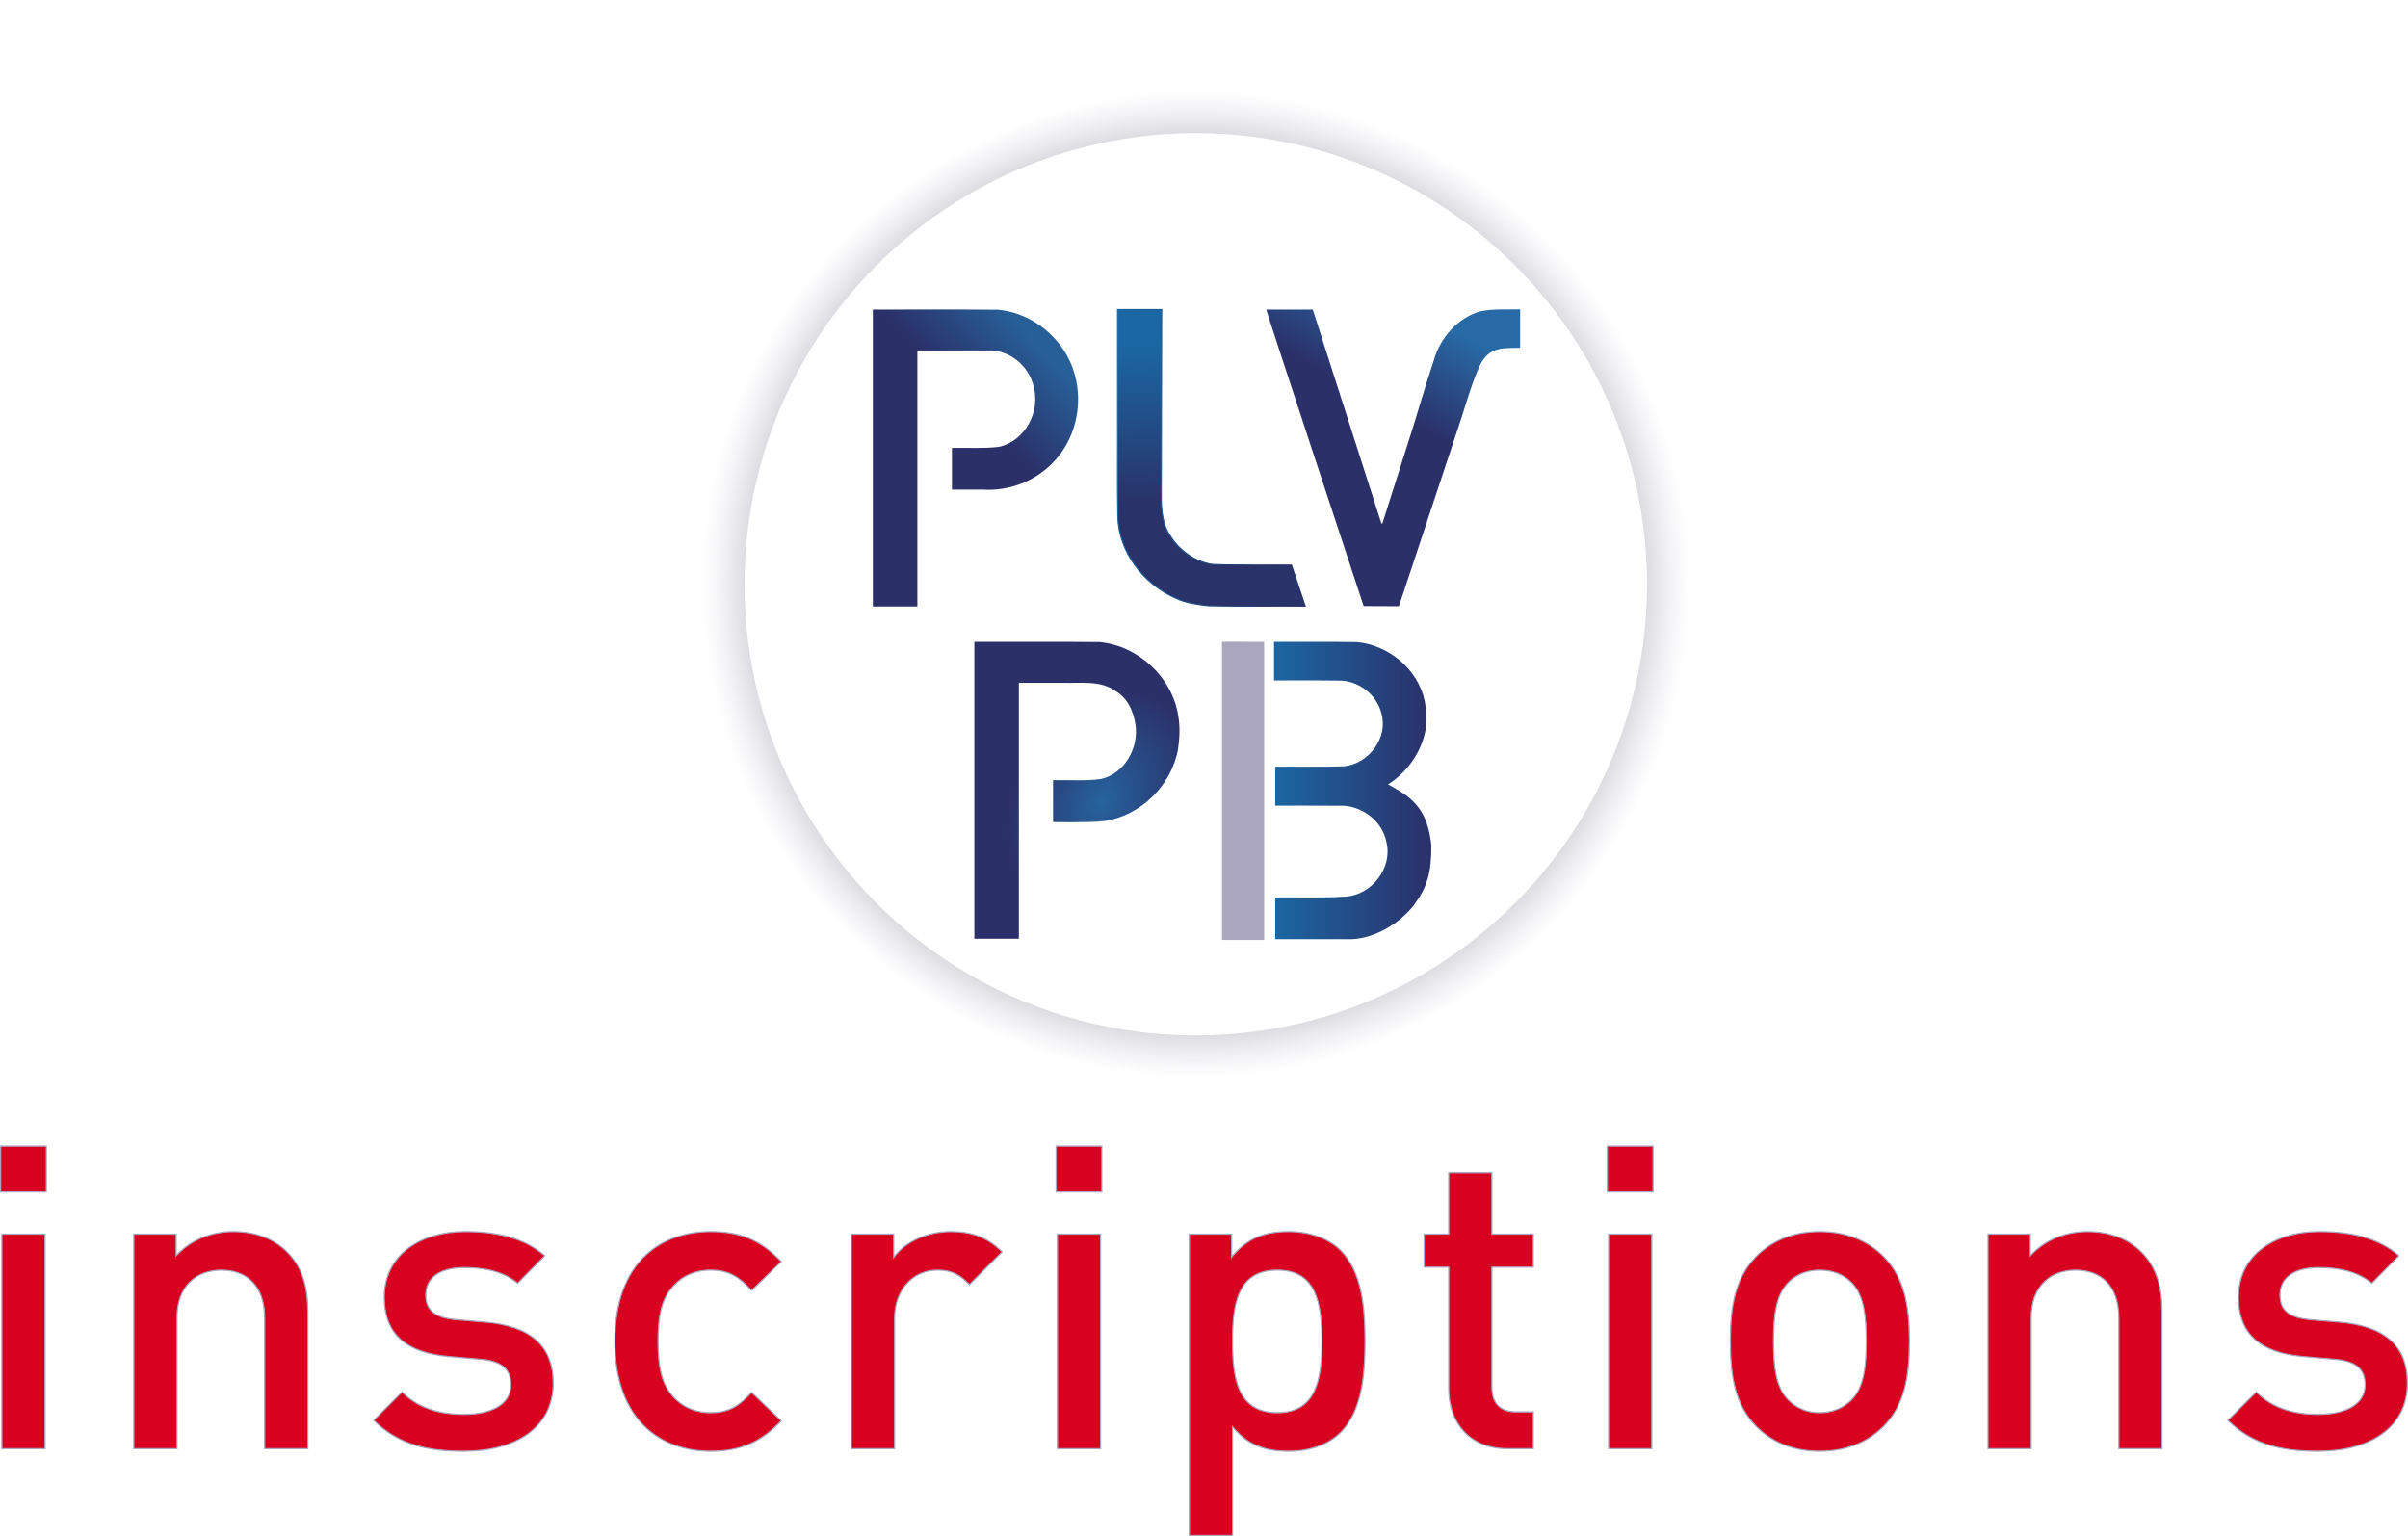
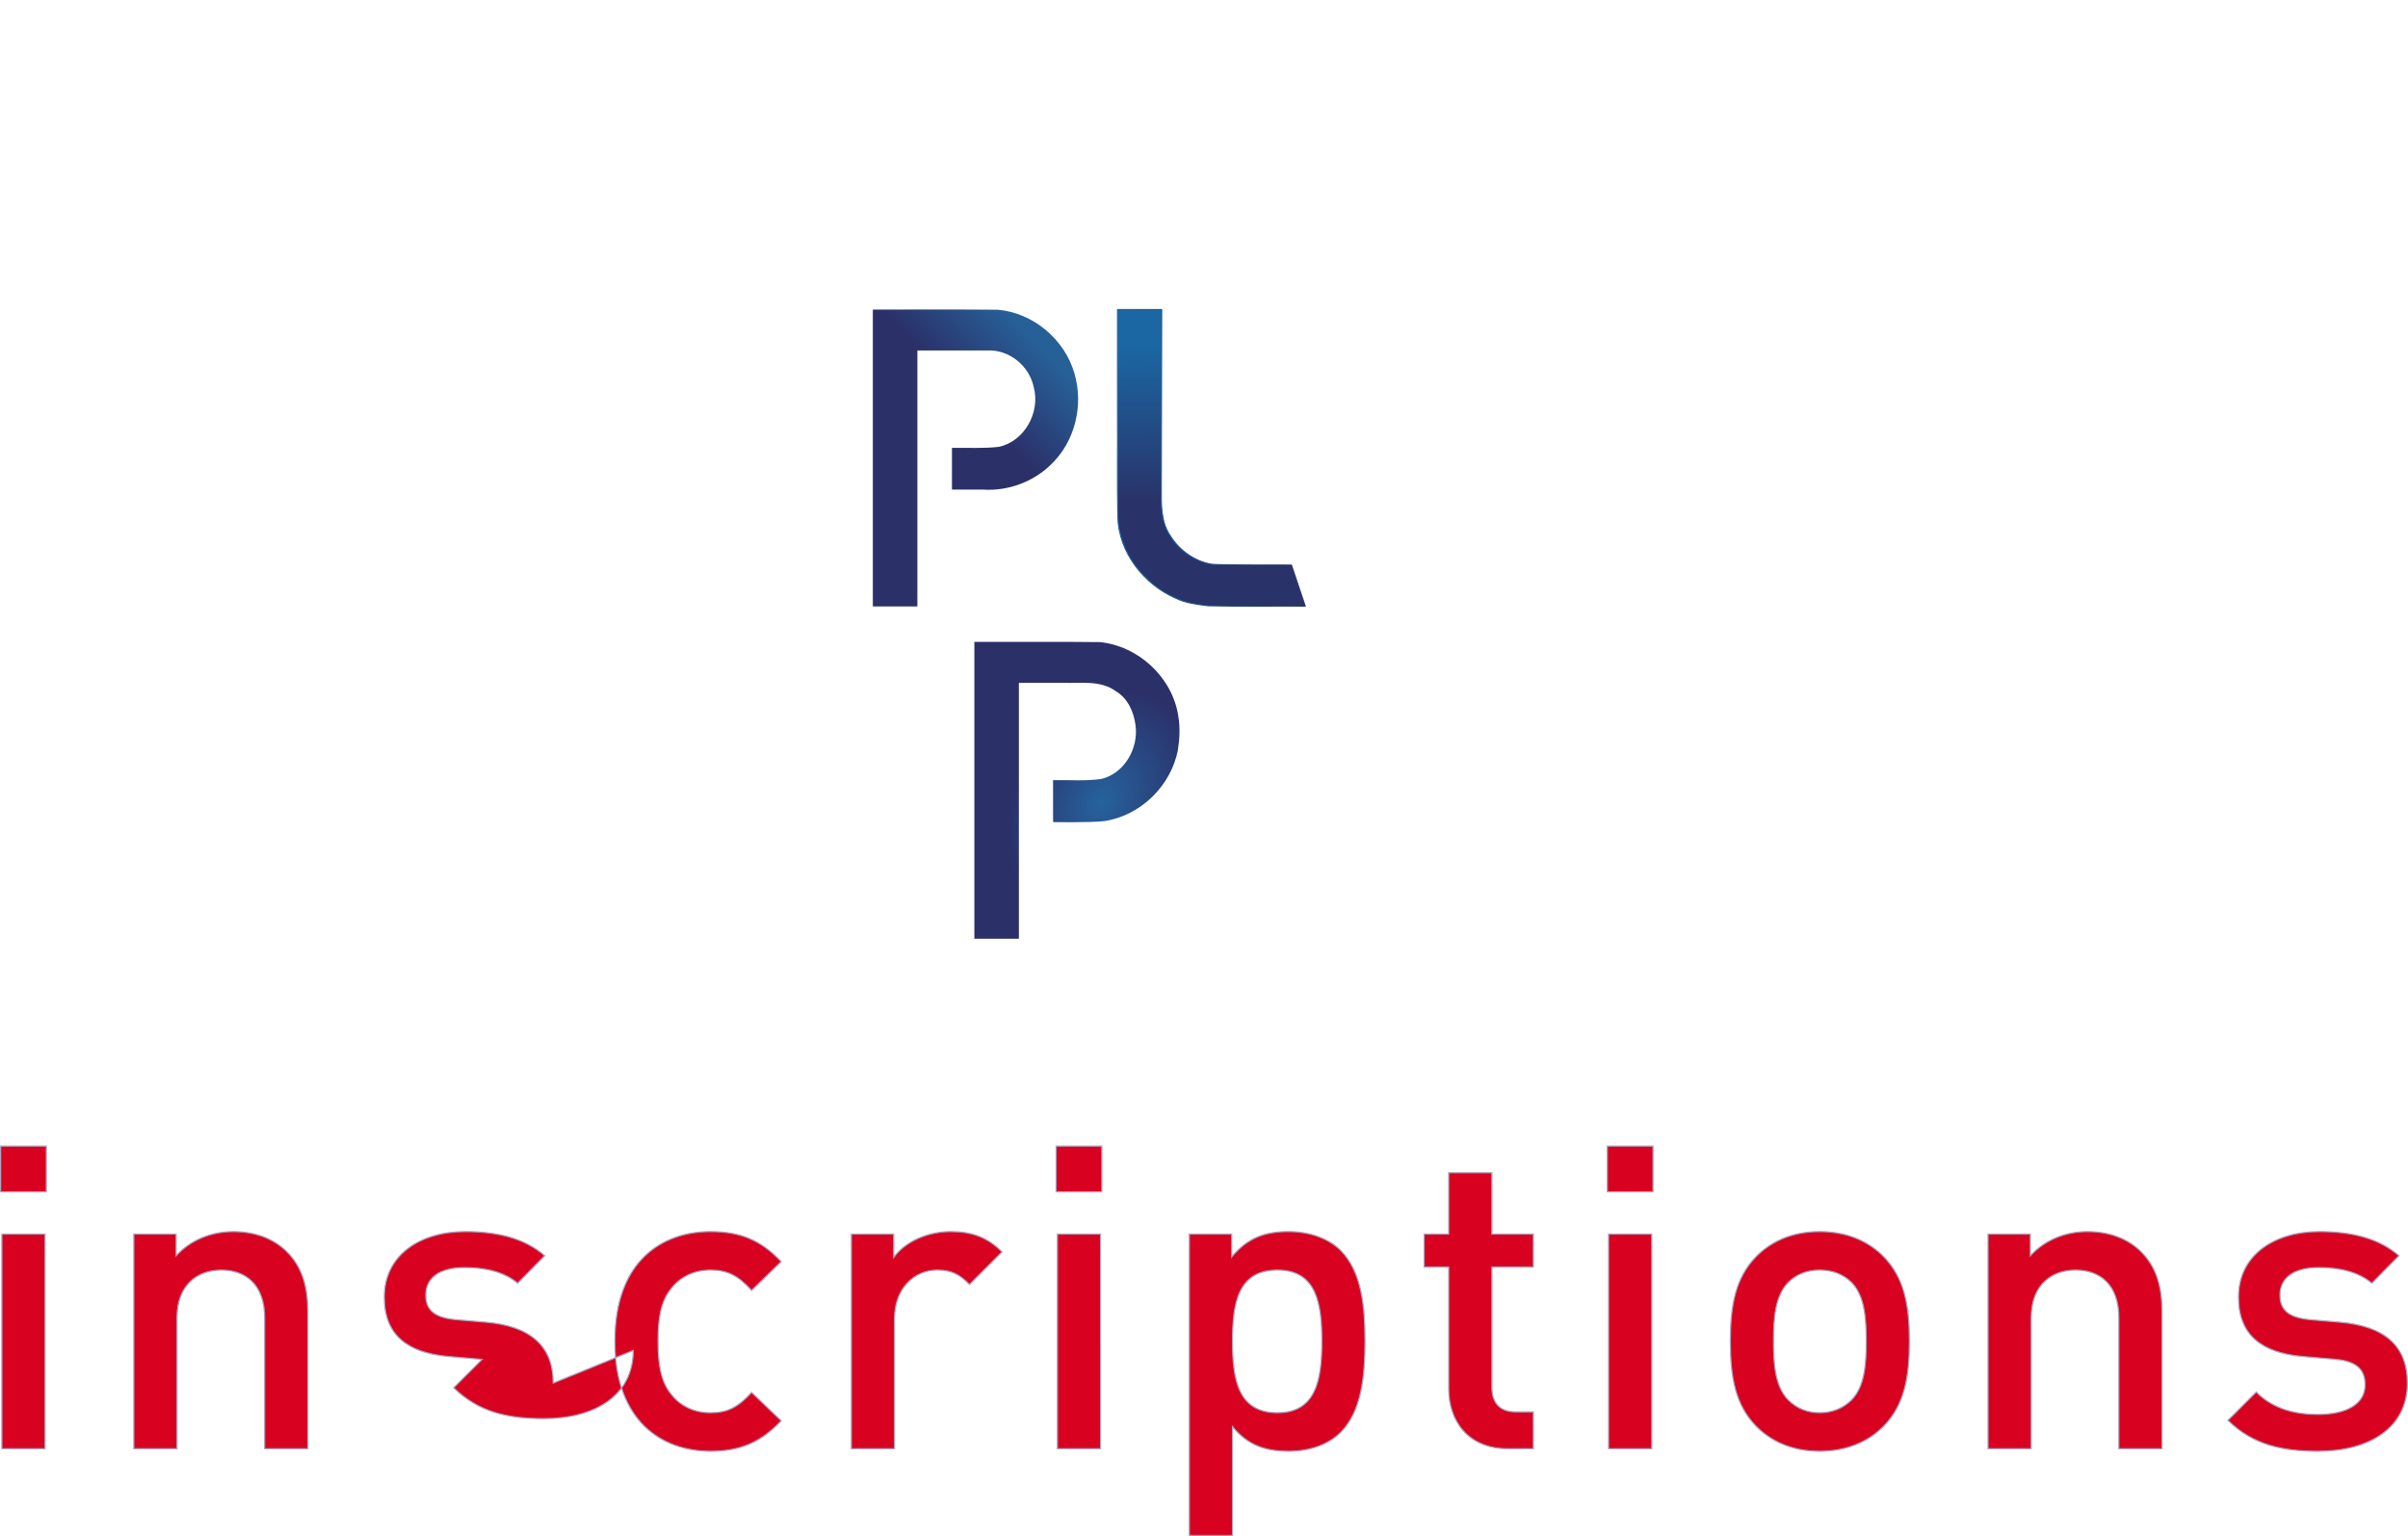
<svg xmlns="http://www.w3.org/2000/svg" xmlns:ns1="http://sodipodi.sourceforge.net/DTD/sodipodi-0.dtd" xmlns:ns2="http://www.inkscape.org/namespaces/inkscape" xmlns:xlink="http://www.w3.org/1999/xlink" width="1262.952mm" height="805.8mm" viewBox="0 0 1262.952 805.8" version="1.1" id="svg1" xml:space="preserve" ns1:docname="logo PLVPB inscriptions V.svg" ns2:version="1.4.2 (ebf0e940, 2025-05-08)">
  <ns1:namedview id="namedview1" pagecolor="#ffffff" bordercolor="#000000" borderopacity="0.25" ns2:showpageshadow="2" ns2:pageopacity="0.0" ns2:pagecheckerboard="0" ns2:deskcolor="#d1d1d1" ns2:document-units="mm" ns2:zoom="0.17765256" ns2:cx="2386.681" ns2:cy="1525.4494" ns2:window-width="2560" ns2:window-height="1387" ns2:window-x="0" ns2:window-y="25" ns2:window-maximized="1" ns2:current-layer="svg1" />
  <title id="title1">Logo du PLVPB - Association Culturelle &amp; Sportive - Lyon</title>
  <defs id="defs1">
    <linearGradient id="linearGradient28">
      <stop style="stop-color:#2b3069;stop-opacity:0.989;" offset="0" id="stop15" />
      <stop style="stop-color:#d8001e;stop-opacity:0.995;" offset="0" id="stop16" />
    </linearGradient>
    <linearGradient id="linearGradient65">
      <stop style="stop-color:#000000;stop-opacity:1;" offset="0.626" id="stop66" />
      <stop style="stop-color:#aaa6c0;stop-opacity:0;" offset="0.933" id="stop67" />
    </linearGradient>
    <linearGradient id="linearGradient58">
      <stop style="stop-color:#aaa6c0;stop-opacity:0;" offset="0" id="stop57" />
      <stop style="stop-color:#aaa6c0;stop-opacity:0;" offset="1" id="stop58" />
    </linearGradient>
    <linearGradient id="linearGradient27" gradientTransform="scale(0.728,1.373)" x1="1163.801" y1="618.146" x2="1308.57" y2="618.146" gradientUnits="userSpaceOnUse">
      <stop style="stop-color:#1b67a3;stop-opacity:1;" offset="0" id="stop26" />
      <stop style="stop-color:#2b3069;stop-opacity:1;" offset="1" id="stop27" />
    </linearGradient>
    <linearGradient id="linearGradient3">
      <stop style="stop-color:#aaa6c0;stop-opacity:0;" offset="0" id="stop3" />
      <stop style="stop-color:#aaa6c0;stop-opacity:0;" offset="1" id="stop4" />
    </linearGradient>
    <linearGradient id="linearGradient10">
      <stop style="stop-color:#2b3069;stop-opacity:1;" offset="0.576" id="stop10" />
      <stop style="stop-color:#275f97;stop-opacity:1;" offset="1" id="stop11" />
    </linearGradient>
    <linearGradient id="linearGradient6">
      <stop style="stop-color:#1b67a3;stop-opacity:1;" offset="0" id="stop7" />
      <stop style="stop-color:#293369;stop-opacity:1;" offset="0.806" id="stop6" />
    </linearGradient>
    <linearGradient id="linearGradient219">
      <stop style="stop-color:#2b3069;stop-opacity:1;" offset="0" id="stop220" />
      <stop style="stop-color:#286aa5;stop-opacity:1;" offset="1" id="stop221" />
    </linearGradient>
    <linearGradient id="linearGradient222">
      <stop style="stop-color:#26639e;stop-opacity:1;" offset="0" id="stop223" />
      <stop style="stop-color:#2b3069;stop-opacity:1;" offset="1" id="stop222" />
    </linearGradient>
    <linearGradient id="linearGradient8-5" gradientTransform="scale(0.797,1.255)" x1="447.303" y1="676.217" x2="605.2" y2="676.217" gradientUnits="userSpaceOnUse">
      <stop style="stop-color:#1b67a3;stop-opacity:1;" offset="0" id="stop7-2" />
      <stop style="stop-color:#293369;stop-opacity:1;" offset="0.806" id="stop8-2" />
    </linearGradient>
    <linearGradient id="linearGradient12-3" gradientTransform="scale(0.832,1.202)" x1="779.34" y1="705.901" x2="944.384" y2="705.901" gradientUnits="userSpaceOnUse">
      <stop style="stop-color:#aaa6c0;stop-opacity:0;" offset="0" id="stop9" />
      <stop style="stop-color:#aaa6c0;stop-opacity:0;" offset="1" id="stop12" />
    </linearGradient>
    <linearGradient id="linearGradient14" gradientTransform="scale(0.38,2.63)" x1="2137.964" y1="322.721" x2="2213.74" y2="322.721" gradientUnits="userSpaceOnUse">
      <stop style="stop-color:#aaa6c0;stop-opacity:0;" offset="0" id="stop13" />
      <stop style="stop-color:#aaa6c0;stop-opacity:0;" offset="1" id="stop14" />
    </linearGradient>
    <radialGradient xlink:href="#linearGradient222" id="radialGradient478-0" cx="739.984" cy="766.553" fx="739.984" fy="766.553" r="68.637" gradientTransform="matrix(0.592,-0.966,0.698,0.428,-239.951,1342.375)" gradientUnits="userSpaceOnUse" />
    <linearGradient xlink:href="#linearGradient10" id="linearGradient15" gradientUnits="userSpaceOnUse" gradientTransform="translate(0.512,207.875)" x1="215.222" y1="776.757" x2="317.432" y2="680.179" spreadMethod="pad" />
    <linearGradient xlink:href="#linearGradient3" id="linearGradient16" gradientUnits="userSpaceOnUse" x1="193.578" y1="948.195" x2="952.766" y2="948.195" />
    <linearGradient xlink:href="#linearGradient6" id="linearGradient17" gradientUnits="userSpaceOnUse" gradientTransform="translate(0.512,207.875)" x1="373.251" y1="664.678" x2="374.787" y2="794.042" />
    <linearGradient xlink:href="#linearGradient219" id="linearGradient18" gradientUnits="userSpaceOnUse" gradientTransform="translate(0.512,207.875)" x1="563.429" y1="722.451" x2="596.564" y2="664.082" />
    <linearGradient xlink:href="#linearGradient3" id="linearGradient19" gradientUnits="userSpaceOnUse" x1="193.578" y1="948.195" x2="952.766" y2="948.195" />
    <linearGradient xlink:href="#linearGradient3" id="linearGradient22" gradientUnits="userSpaceOnUse" x1="193.578" y1="948.195" x2="952.766" y2="948.195" />
    <linearGradient xlink:href="#linearGradient3" id="linearGradient23" gradientUnits="userSpaceOnUse" x1="193.578" y1="948.195" x2="952.766" y2="948.195" />
    <linearGradient xlink:href="#linearGradient27" id="linearGradient24" gradientUnits="userSpaceOnUse" gradientTransform="scale(0.728,1.373)" x1="1163.801" y1="618.146" x2="1308.57" y2="618.146" />
    <linearGradient xlink:href="#linearGradient58" id="linearGradient25" gradientUnits="userSpaceOnUse" x1="193.578" y1="948.195" x2="952.766" y2="948.195" />
    <linearGradient xlink:href="#linearGradient3" id="linearGradient26" gradientUnits="userSpaceOnUse" x1="193.578" y1="948.195" x2="952.766" y2="948.195" />
    <radialGradient xlink:href="#linearGradient65" id="radialGradient67" cx="333.255" cy="234.555" fx="333.255" fy="234.555" r="302.727" gradientUnits="userSpaceOnUse" gradientTransform="matrix(1.164,0,0,1.164,-54.695,-36.304)" />
    <linearGradient xlink:href="#linearGradient28" id="linearGradient1" gradientUnits="userSpaceOnUse" gradientTransform="matrix(1.259,0,0,1.259,112.891,484.298)" x1="407.442" y1="-112.443" x2="1487.946" y2="-112.443" />
  </defs>
  <g id="layer1" transform="translate(-635.919,504.067)">
    <g id="g33" transform="matrix(0.788,0,0,0.788,1000.503,-384.078)">
      <g id="g2" transform="translate(122.146,57.534)">
        <g id="layer2-9" style="stroke:url(#linearGradient23)" transform="translate(-197.811,-852.769)">
          <g id="g15" style="stroke:url(#linearGradient22)">
            <path id="Sélection #5-8" fill="none" stroke="#000000" stroke-width="0.75" d="m 193.953,849.041 c 27.707,0.072 55.423,-0.144 83.125,0.109 23.6,2.044 44.704,19.831 51.094,42.596 6.127,20.937 0.406,44.974 -15.408,60.22 -11.897,11.803 -28.918,18.061 -45.616,16.931 -6.848,0 -13.695,0 -20.543,0 0,-9.26 0,-18.521 0,-27.781 10.416,-0.206 20.925,0.539 31.259,-0.689 17.055,-3.675 27.61,-22.979 23.211,-39.555 -2.823,-14.138 -16.245,-25.305 -30.819,-24.589 -15.556,0.016 -31.113,0.01 -46.67,0.011 0,56.797 0,113.594 0,170.392 -9.878,0 -19.756,0 -29.633,0 0,-65.881 0,-131.762 0,-197.644 z" style="display:inline;mix-blend-mode:normal;fill:url(#linearGradient15);stroke:url(#linearGradient16)" />
            <path id="Sélection #4-6" fill="none" stroke="#000000" stroke-width="0.75" d="m 356.816,849.041 h 29.369 c 0,0 -0.281,118.639 -0.265,118.814 -0.064,10.998 -0.387,22.787 6.251,32.238 6.036,9.509 16.165,16.689 27.305,18.558 6.749,0.645 53.074,0.522 53.074,0.522 0,0 6.079,18.165 9.149,27.247 -21.583,-0.139 -43.187,0.285 -64.757,-0.224 -7.328,-0.97 -14.755,-1.748 -21.499,-5.099 -21.202,-9.271 -37.748,-30.37 -38.444,-53.925 -0.425,-22.623 -0.063,-45.273 -0.183,-67.906 z" style="display:inline;fill:url(#linearGradient17);stroke:url(#linearGradient8-5)" />
-             <path id="Sélection #3-5" fill="none" stroke="#000000" stroke-width="0.75" d="m 455.793,849.041 h 30.956 c 0,0 -0.077,-0.241 45.712,142.528 l 0.66,-0.255 20.942,-65.833 c 0,0 8.666,-29.064 13.252,-42.598 4.004,-14.649 15.748,-28.305 30.815,-32.611 8.761,-1.855 17.809,-1.136 26.64,-1.352 v 25.598 c -11.71,0.208 -20.68,-0.944 -27.013,12.097 -4.793,10.224 -11.312,32.277 -11.312,32.277 l -42.347,127.631 -23.483,-0.102 c 0,0 -64.739,-195.95 -64.823,-197.379 z" style="display:inline;fill:url(#linearGradient18);fill-opacity:1;stroke:url(#linearGradient19)" />
          </g>
        </g>
        <g id="layer1-7" transform="translate(0,-3.175)">
          <g id="g1" style="stroke:url(#linearGradient26)" transform="translate(-584.923,-628.357)">
            <path id="Sélection #2" fill="none" stroke="#000000" stroke-width="0.75" d="m 648.63,849.041 c 27.861,0.096 55.734,-0.193 83.588,0.148 25.702,2.585 48.257,23.574 52.135,49.208 1.276,7.363 0.923,14.956 -0.215,22.312 -4.438,24.012 -24.808,44.03 -49.033,47.638 -10.441,1.14 -34.056,0.641 -34.056,0.641 0,0 0.029,-6.193 -0.032,-6.363 v -21.509 c 10.68,-0.288 21.464,0.72 32.054,-0.821 15.537,-3.679 24.993,-20.567 22.815,-35.875 -1.203,-8.914 -5.126,-17.839 -13.163,-22.601 -10.171,-7.366 -23.056,-5.147 -34.827,-5.526 h -29.633 v 170.392 h -29.633 z" style="display:inline;fill:url(#radialGradient478-0);stroke:url(#linearGradient12-3)" />
-             <path id="Sélection #1-6" fill="none" stroke="#000000" stroke-width="0.75" d="m 848.085,849.041 c 18.417,0.111 36.851,-0.225 55.258,0.175 21.298,2.048 40.702,18.197 45.076,39.387 1.143,6.209 1.591,12.721 0.509,18.96 -2.52,14.626 -12.48,28.639 -24.987,36.322 3.243,1.94 7.574,4.075 10.627,6.338 11.148,7.627 16.656,17.84 18.218,34.699 -0.042,18.246 -2.624,27.176 -11.704,39.5 -10.289,13.143 -28.545,23.502 -45.047,22.526 h -47.154 v -27.781 c 15.663,-0.188 31.359,0.471 46.993,-0.561 17.264,-1.182 31.189,-19.075 27.058,-36.117 -2.699,-14.631 -17.161,-25.135 -31.788,-24.378 -14.084,-0.146 -28.176,-0.021 -42.263,-0.063 v -25.929 c 15.31,-0.155 30.648,0.322 45.939,-0.261 16.264,-1.705 29.298,-18.885 24.792,-34.987 -3.092,-13.112 -16.014,-22.672 -29.421,-22.077 -14.029,-0.209 -28.069,-0.031 -42.103,-0.09 v -25.665 z" style="display:inline;fill:url(#linearGradient24);stroke:url(#linearGradient25)" />
-             <path id="Sélection" fill="none" stroke="#000000" stroke-width="0.75" d="m 813.463,1047.479 -0.022,-198.504 28.068,0.067 v 198.437 z" style="display:inline;opacity:1;fill:#aaa6c0;fill-opacity:1;stroke:url(#linearGradient14)" />
          </g>
        </g>
      </g>
-       <circle style="fill:none;stroke:url(#radialGradient67);stroke-width:88.584;stroke-dasharray:none;paint-order:markers fill stroke" id="path27" cx="333.195" cy="236.706" r="344.659" />
    </g>
-     <path d="M 659.548,255.901 V 143.331 h -22.647 v 112.57 z m 0.666,-134.773 V 97.149 H 636.235 V 121.128 Z M 797.356,255.901 V 183.963 c 0,-12.656 -2.664,-23.313 -11.324,-31.75 -6.661,-6.439 -16.208,-10.213 -27.754,-10.213 -11.324,0 -22.203,4.219 -29.974,12.656 v -11.324 h -22.203 v 112.57 h 22.647 v -68.608 c 0,-17.318 10.657,-25.09 23.313,-25.09 12.656,0 22.647,7.549 22.647,25.09 v 68.608 z m 128.704,-34.415 c 0,-19.761 -12.212,-29.974 -35.525,-31.972 l -15.764,-1.332 c -11.102,-1.11 -15.542,-5.107 -15.542,-12.878 0,-8.659 6.661,-14.432 20.427,-14.432 10.657,0 20.649,2.22 27.754,8.215 l 14.21,-14.432 c -10.435,-9.103 -24.645,-12.656 -41.742,-12.656 -23.535,0 -42.408,12.212 -42.408,34.415 0,19.761 11.99,29.086 33.305,31.084 l 17.985,1.554 c 10.88,1.11 15.098,5.551 15.098,13.322 0,10.657 -10.657,15.542 -24.645,15.542 -11.102,0 -23.313,-2.442 -32.417,-11.768 l -14.876,14.876 c 13.322,13.1 28.864,16.208 47.293,16.208 26.866,0 46.849,-12.212 46.849,-35.747 z m 119.601,19.761 -15.542,-14.876 c -7.105,7.771 -12.656,10.657 -21.537,10.657 -8.659,0 -15.986,-3.553 -20.871,-9.991 -4.885,-6.217 -6.661,-14.432 -6.661,-27.532 0,-13.1 1.776,-21.093 6.661,-27.31 4.885,-6.439 12.212,-9.991 20.871,-9.991 8.881,0 14.432,2.886 21.537,10.657 l 15.542,-15.098 c -10.658,-11.324 -21.537,-15.764 -37.079,-15.764 -25.312,0 -50.179,15.32 -50.179,57.506 0,42.186 24.867,57.728 50.179,57.728 15.542,0 26.422,-4.663 37.079,-15.986 z m 115.826,-88.59 c -7.771,-7.771 -15.986,-10.657 -26.866,-10.657 -12.656,0 -24.201,5.551 -29.974,13.544 v -12.212 h -22.203 v 112.57 h 22.647 v -68.386 c 0,-15.542 10.213,-25.312 22.425,-25.312 7.771,0 11.768,2.442 16.874,7.549 z m 51.659,103.244 V 143.331 h -22.647 v 112.57 z m 0.666,-134.773 V 97.149 h -23.979 v 23.979 z m 138.029,78.377 c 0,-18.429 -1.776,-36.413 -12.656,-47.515 -6.217,-6.217 -15.986,-9.991 -27.532,-9.991 -11.99,0 -21.315,3.108 -29.752,13.322 v -11.99 h -22.203 V 301.417 h 22.647 v -57.062 c 8.215,9.991 17.541,12.878 29.53,12.878 11.546,0 21.093,-3.775 27.31,-9.991 10.88,-11.102 12.656,-29.308 12.656,-47.737 z m -22.647,0 c 0,19.983 -2.886,37.523 -23.313,37.523 -20.649,0 -23.535,-17.54 -23.535,-37.523 0,-19.983 2.886,-37.301 23.535,-37.301 20.427,0 23.313,17.318 23.313,37.301 z m 110.941,56.396 v -19.317 h -9.325 c -8.437,0 -12.434,-4.885 -12.434,-13.1 v -62.835 h 21.759 v -17.318 h -21.759 v -32.194 h -22.647 v 32.194 h -12.878 v 17.318 h 12.878 v 63.945 c 0,16.208 9.769,31.306 30.862,31.306 z m 62.095,0 V 143.331 h -22.647 v 112.57 z m 0.666,-134.773 V 97.149 h -23.979 v 23.979 z m 134.477,78.377 c 0,-18.873 -2.664,-33.083 -13.322,-44.184 -7.327,-7.549 -18.429,-13.322 -33.749,-13.322 -15.32,0 -26.2,5.773 -33.527,13.322 -10.658,11.102 -13.322,25.312 -13.322,44.184 0,19.095 2.664,33.305 13.322,44.406 7.327,7.549 18.206,13.322 33.527,13.322 15.32,0 26.422,-5.773 33.749,-13.322 10.658,-11.102 13.322,-25.312 13.322,-44.406 z m -22.647,0 c 0,12.212 -0.888,23.979 -7.771,30.862 -4.219,4.219 -9.991,6.661 -16.652,6.661 -6.661,0 -12.212,-2.442 -16.43,-6.661 -6.883,-6.883 -7.771,-18.651 -7.771,-30.862 0,-12.212 0.888,-23.979 7.771,-30.862 4.219,-4.219 9.769,-6.439 16.43,-6.439 6.661,0 12.434,2.22 16.652,6.439 6.883,6.883 7.771,18.651 7.771,30.862 z m 155.126,56.396 V 183.963 c 0,-12.656 -2.664,-23.313 -11.324,-31.75 -6.661,-6.439 -16.208,-10.213 -27.754,-10.213 -11.324,0 -22.203,4.219 -29.974,12.656 v -11.324 h -22.203 v 112.57 h 22.647 v -68.608 c 0,-17.318 10.658,-25.09 23.313,-25.09 12.656,0 22.647,7.549 22.647,25.09 v 68.608 z m 128.704,-34.415 c 0,-19.761 -12.212,-29.974 -35.525,-31.972 l -15.764,-1.332 c -11.101,-1.11 -15.542,-5.107 -15.542,-12.878 0,-8.659 6.661,-14.432 20.427,-14.432 10.658,0 20.649,2.22 27.754,8.215 l 14.21,-14.432 c -10.435,-9.103 -24.645,-12.656 -41.742,-12.656 -23.535,0 -42.408,12.212 -42.408,34.415 0,19.761 11.99,29.086 33.305,31.084 l 17.985,1.554 c 10.88,1.11 15.098,5.551 15.098,13.322 0,10.657 -10.658,15.542 -24.645,15.542 -11.101,0 -23.313,-2.442 -32.416,-11.768 l -14.876,14.876 c 13.322,13.1 28.864,16.208 47.293,16.208 26.866,0 46.849,-12.212 46.849,-35.747 z" id="text1" style="font-weight:500;font-size:222.031px;line-height:0;font-family:'DIN Pro';-inkscape-font-specification:'DIN Pro, Medium';letter-spacing:10.583px;word-spacing:0px;fill:url(#linearGradient1);fill-rule:evenodd;stroke:#aaa6c0;stroke-width:0.633" aria-label="inscriptions" />
+     <path d="M 659.548,255.901 V 143.331 h -22.647 v 112.57 z m 0.666,-134.773 V 97.149 H 636.235 V 121.128 Z M 797.356,255.901 V 183.963 c 0,-12.656 -2.664,-23.313 -11.324,-31.75 -6.661,-6.439 -16.208,-10.213 -27.754,-10.213 -11.324,0 -22.203,4.219 -29.974,12.656 v -11.324 h -22.203 v 112.57 h 22.647 v -68.608 c 0,-17.318 10.657,-25.09 23.313,-25.09 12.656,0 22.647,7.549 22.647,25.09 v 68.608 z m 128.704,-34.415 c 0,-19.761 -12.212,-29.974 -35.525,-31.972 l -15.764,-1.332 c -11.102,-1.11 -15.542,-5.107 -15.542,-12.878 0,-8.659 6.661,-14.432 20.427,-14.432 10.657,0 20.649,2.22 27.754,8.215 l 14.21,-14.432 c -10.435,-9.103 -24.645,-12.656 -41.742,-12.656 -23.535,0 -42.408,12.212 -42.408,34.415 0,19.761 11.99,29.086 33.305,31.084 l 17.985,1.554 l -14.876,14.876 c 13.322,13.1 28.864,16.208 47.293,16.208 26.866,0 46.849,-12.212 46.849,-35.747 z m 119.601,19.761 -15.542,-14.876 c -7.105,7.771 -12.656,10.657 -21.537,10.657 -8.659,0 -15.986,-3.553 -20.871,-9.991 -4.885,-6.217 -6.661,-14.432 -6.661,-27.532 0,-13.1 1.776,-21.093 6.661,-27.31 4.885,-6.439 12.212,-9.991 20.871,-9.991 8.881,0 14.432,2.886 21.537,10.657 l 15.542,-15.098 c -10.658,-11.324 -21.537,-15.764 -37.079,-15.764 -25.312,0 -50.179,15.32 -50.179,57.506 0,42.186 24.867,57.728 50.179,57.728 15.542,0 26.422,-4.663 37.079,-15.986 z m 115.826,-88.59 c -7.771,-7.771 -15.986,-10.657 -26.866,-10.657 -12.656,0 -24.201,5.551 -29.974,13.544 v -12.212 h -22.203 v 112.57 h 22.647 v -68.386 c 0,-15.542 10.213,-25.312 22.425,-25.312 7.771,0 11.768,2.442 16.874,7.549 z m 51.659,103.244 V 143.331 h -22.647 v 112.57 z m 0.666,-134.773 V 97.149 h -23.979 v 23.979 z m 138.029,78.377 c 0,-18.429 -1.776,-36.413 -12.656,-47.515 -6.217,-6.217 -15.986,-9.991 -27.532,-9.991 -11.99,0 -21.315,3.108 -29.752,13.322 v -11.99 h -22.203 V 301.417 h 22.647 v -57.062 c 8.215,9.991 17.541,12.878 29.53,12.878 11.546,0 21.093,-3.775 27.31,-9.991 10.88,-11.102 12.656,-29.308 12.656,-47.737 z m -22.647,0 c 0,19.983 -2.886,37.523 -23.313,37.523 -20.649,0 -23.535,-17.54 -23.535,-37.523 0,-19.983 2.886,-37.301 23.535,-37.301 20.427,0 23.313,17.318 23.313,37.301 z m 110.941,56.396 v -19.317 h -9.325 c -8.437,0 -12.434,-4.885 -12.434,-13.1 v -62.835 h 21.759 v -17.318 h -21.759 v -32.194 h -22.647 v 32.194 h -12.878 v 17.318 h 12.878 v 63.945 c 0,16.208 9.769,31.306 30.862,31.306 z m 62.095,0 V 143.331 h -22.647 v 112.57 z m 0.666,-134.773 V 97.149 h -23.979 v 23.979 z m 134.477,78.377 c 0,-18.873 -2.664,-33.083 -13.322,-44.184 -7.327,-7.549 -18.429,-13.322 -33.749,-13.322 -15.32,0 -26.2,5.773 -33.527,13.322 -10.658,11.102 -13.322,25.312 -13.322,44.184 0,19.095 2.664,33.305 13.322,44.406 7.327,7.549 18.206,13.322 33.527,13.322 15.32,0 26.422,-5.773 33.749,-13.322 10.658,-11.102 13.322,-25.312 13.322,-44.406 z m -22.647,0 c 0,12.212 -0.888,23.979 -7.771,30.862 -4.219,4.219 -9.991,6.661 -16.652,6.661 -6.661,0 -12.212,-2.442 -16.43,-6.661 -6.883,-6.883 -7.771,-18.651 -7.771,-30.862 0,-12.212 0.888,-23.979 7.771,-30.862 4.219,-4.219 9.769,-6.439 16.43,-6.439 6.661,0 12.434,2.22 16.652,6.439 6.883,6.883 7.771,18.651 7.771,30.862 z m 155.126,56.396 V 183.963 c 0,-12.656 -2.664,-23.313 -11.324,-31.75 -6.661,-6.439 -16.208,-10.213 -27.754,-10.213 -11.324,0 -22.203,4.219 -29.974,12.656 v -11.324 h -22.203 v 112.57 h 22.647 v -68.608 c 0,-17.318 10.658,-25.09 23.313,-25.09 12.656,0 22.647,7.549 22.647,25.09 v 68.608 z m 128.704,-34.415 c 0,-19.761 -12.212,-29.974 -35.525,-31.972 l -15.764,-1.332 c -11.101,-1.11 -15.542,-5.107 -15.542,-12.878 0,-8.659 6.661,-14.432 20.427,-14.432 10.658,0 20.649,2.22 27.754,8.215 l 14.21,-14.432 c -10.435,-9.103 -24.645,-12.656 -41.742,-12.656 -23.535,0 -42.408,12.212 -42.408,34.415 0,19.761 11.99,29.086 33.305,31.084 l 17.985,1.554 c 10.88,1.11 15.098,5.551 15.098,13.322 0,10.657 -10.658,15.542 -24.645,15.542 -11.101,0 -23.313,-2.442 -32.416,-11.768 l -14.876,14.876 c 13.322,13.1 28.864,16.208 47.293,16.208 26.866,0 46.849,-12.212 46.849,-35.747 z" id="text1" style="font-weight:500;font-size:222.031px;line-height:0;font-family:'DIN Pro';-inkscape-font-specification:'DIN Pro, Medium';letter-spacing:10.583px;word-spacing:0px;fill:url(#linearGradient1);fill-rule:evenodd;stroke:#aaa6c0;stroke-width:0.633" aria-label="inscriptions" />
  </g>
</svg>